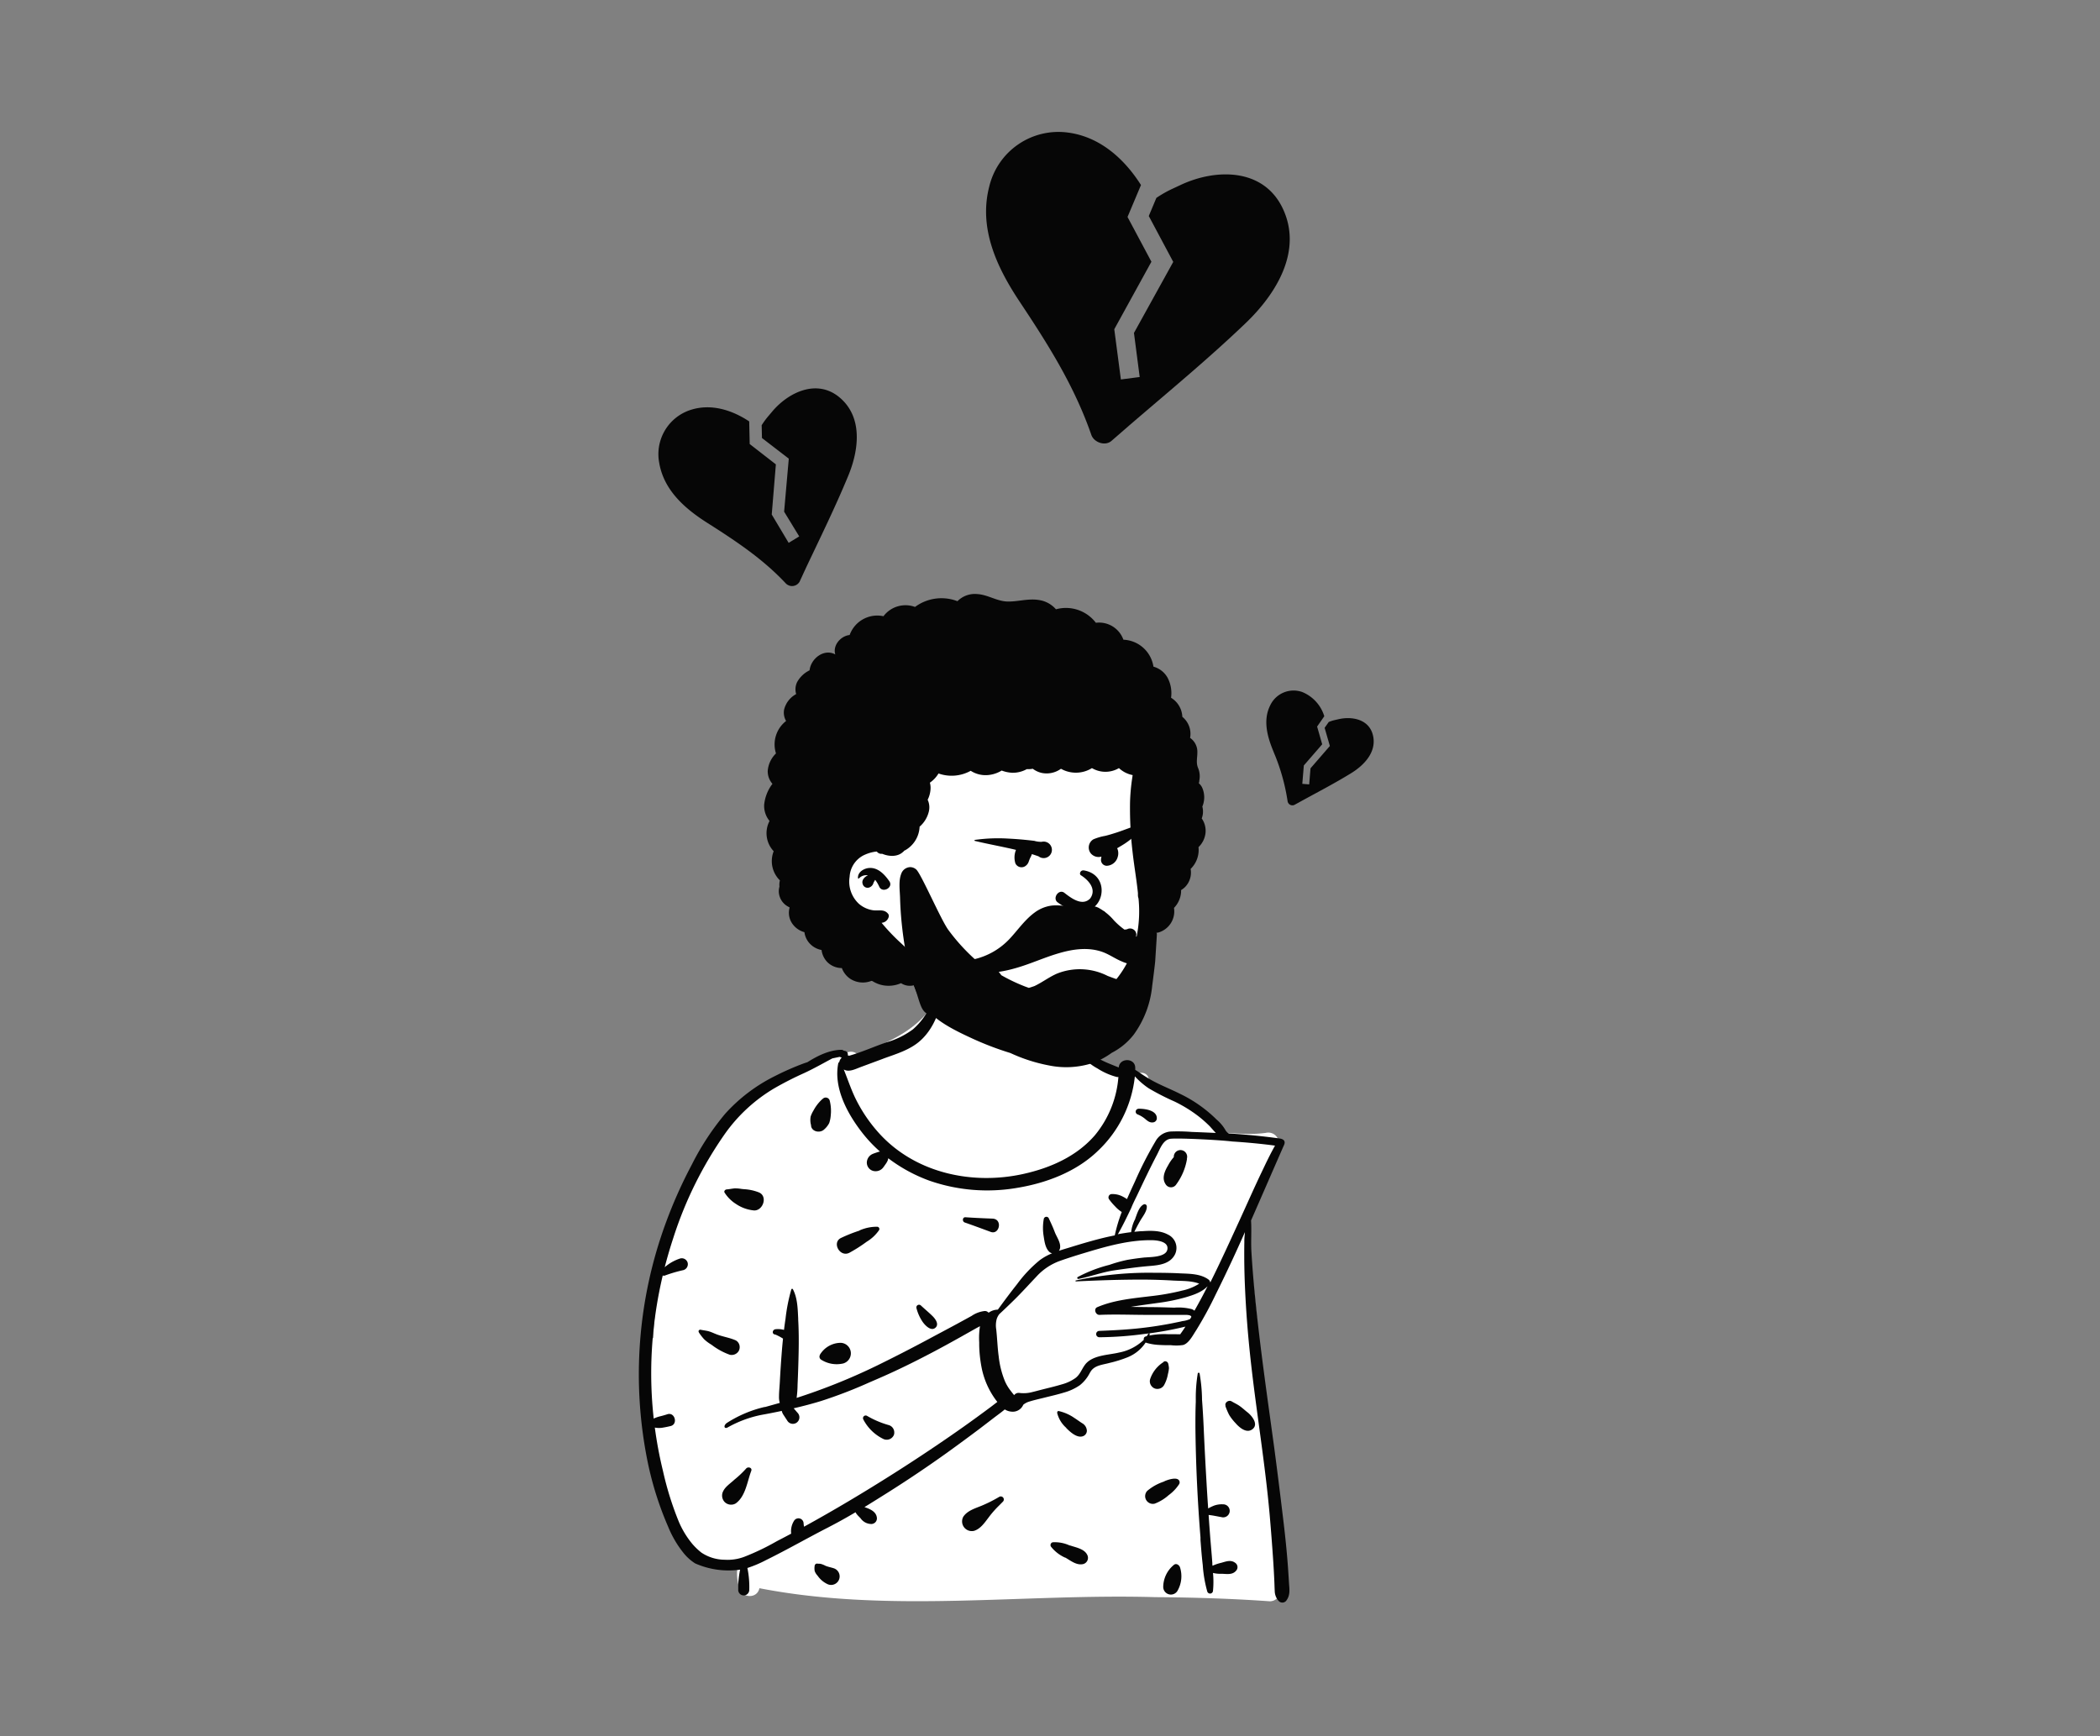
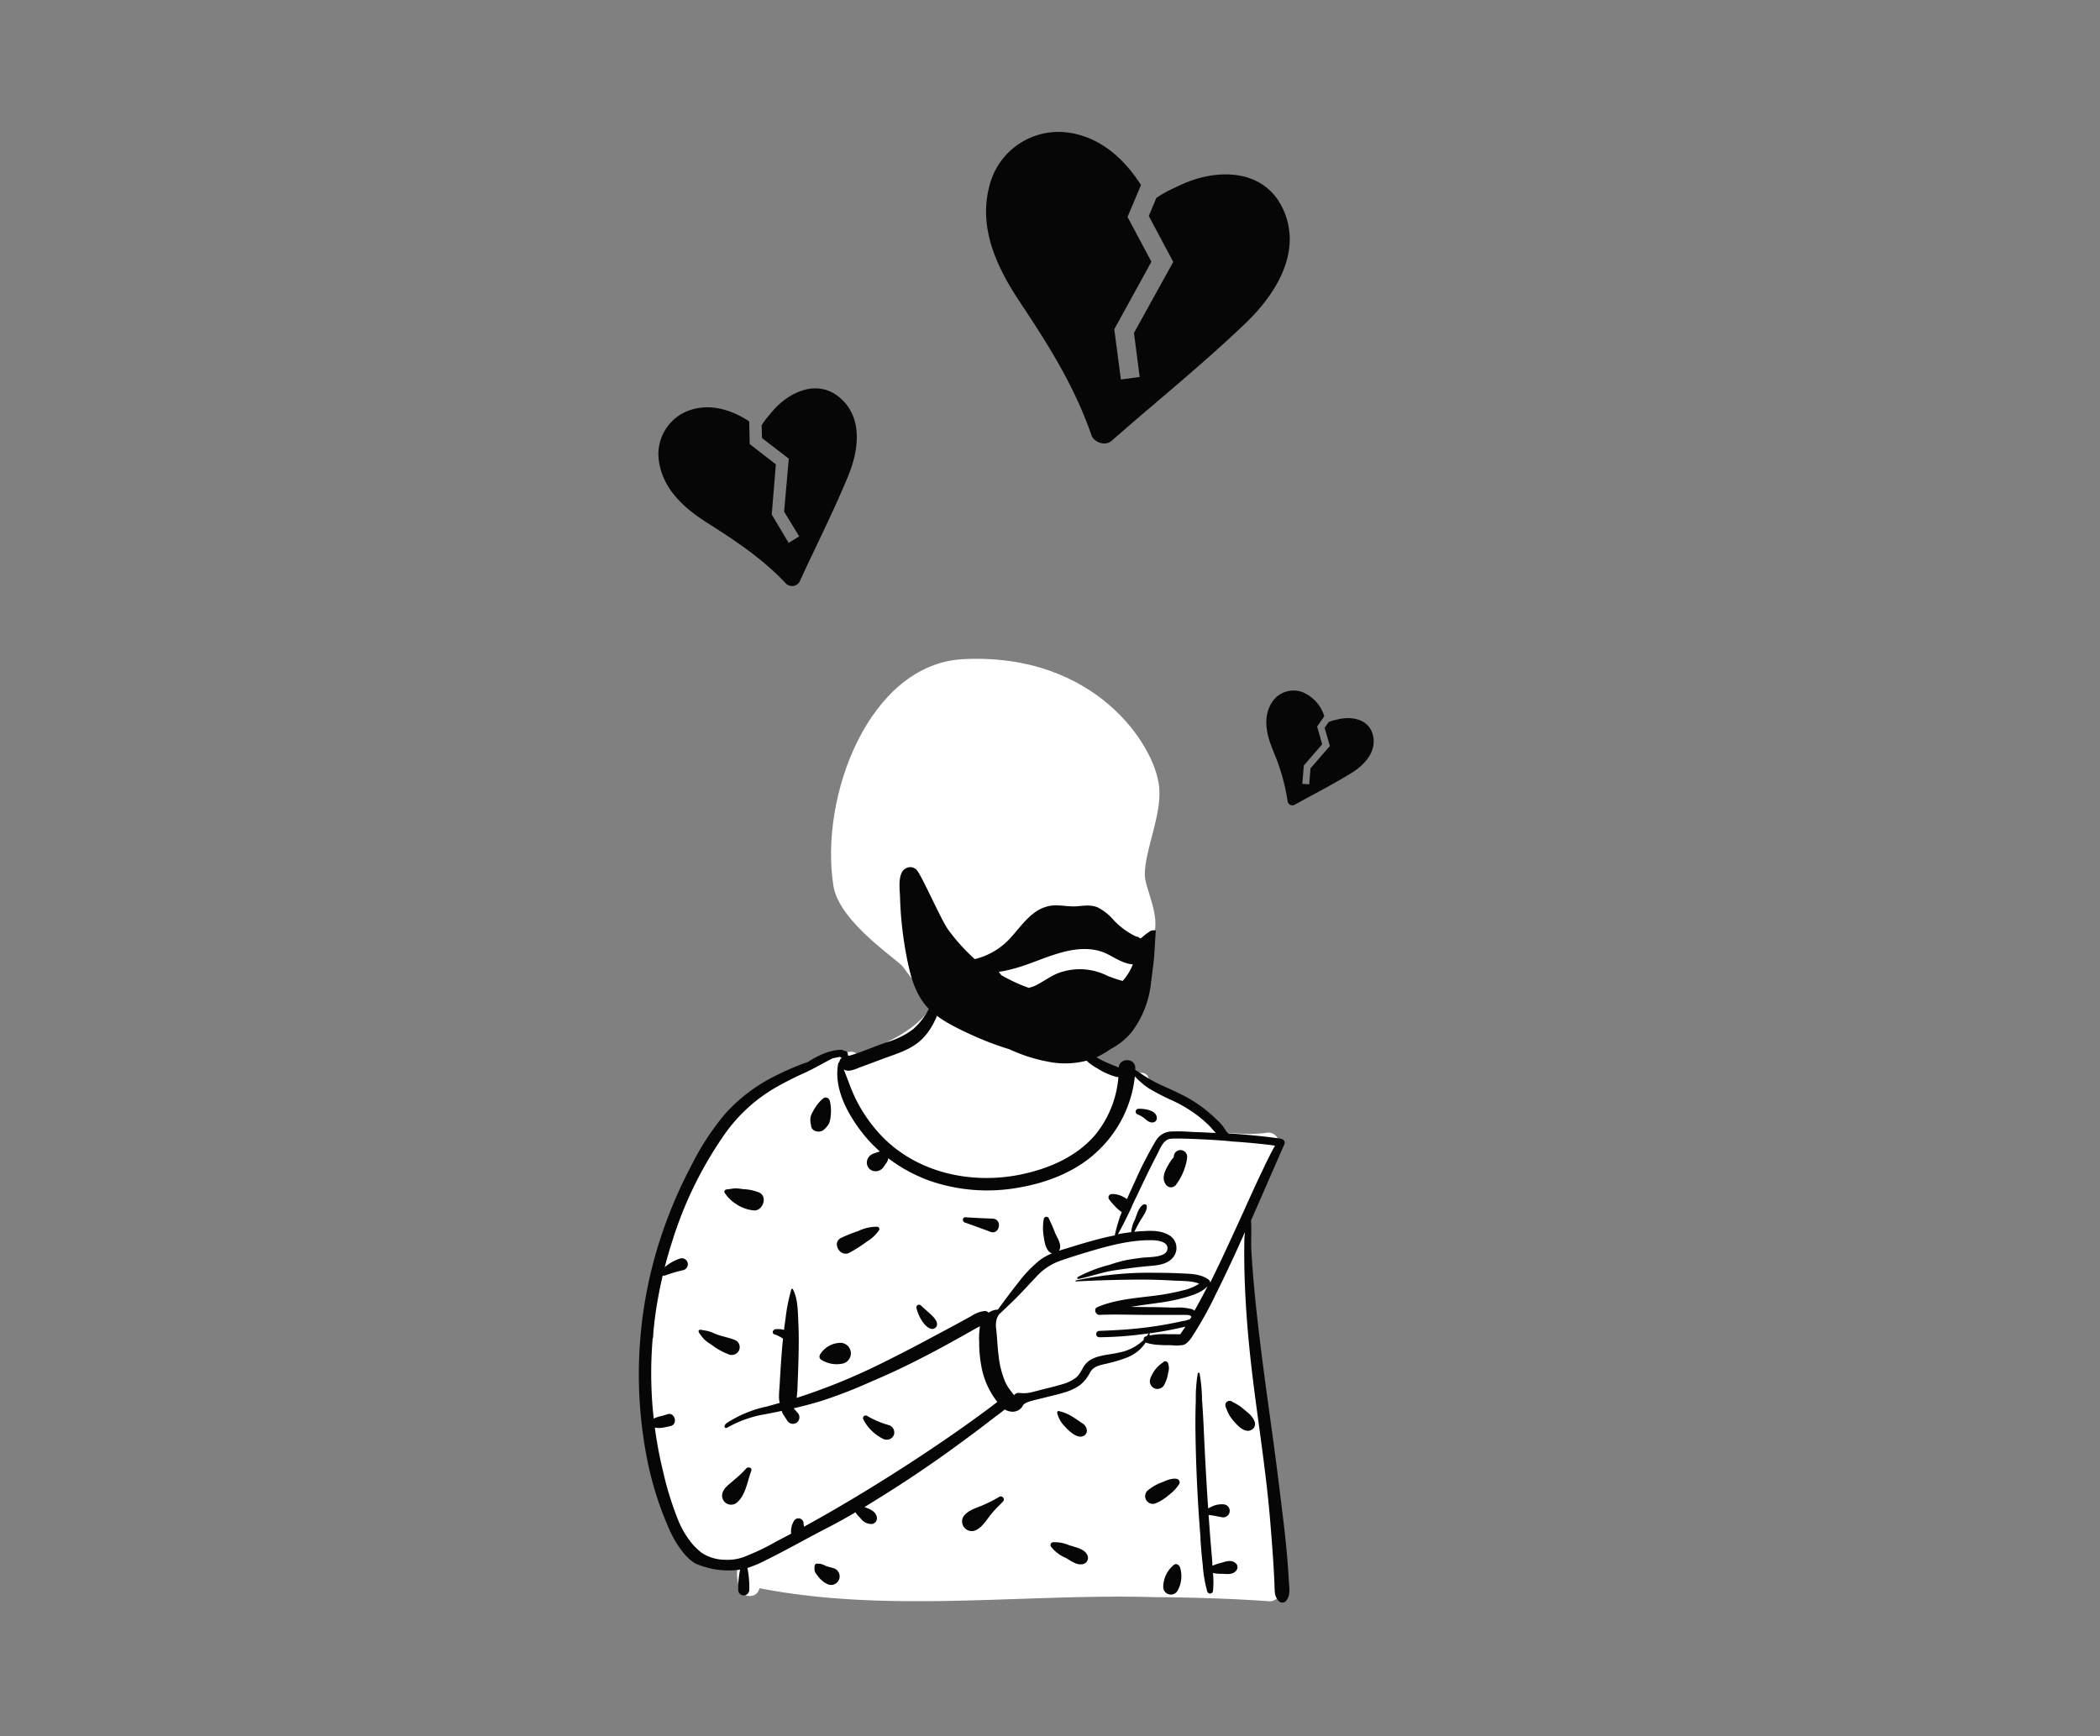
<svg xmlns="http://www.w3.org/2000/svg" id="Capa_1" data-name="Capa 1" viewBox="0 0 508.85 420.81">
  <rect x="0" y="0" width="508.85" height="420.81" fill="#808080" stroke="none" />
  <title>Mesa de trabajo 54</title>
  <g id="Introduction">
    <g id="variations">
      <g id="images">
        <path d="M301.78,301.61c-.66-1.83.31-3.65.85-5.41a110.54,110.54,0,0,1,6.94-17.94,2.56,2.56,0,0,0-2.85-3.71c-3.65.51-7.41.11-11.06-.12-1.34-3.46-4.9-4.89-7.71-6.88-3.19-2-6.28-4.28-9.6-6-.18-1.65-2.18-2.06-3.4-.88-3.35-2.09-7.37-1.7-11-3.07-2.73-4.41-2.94-9.06-3.66-13.32-.32-1.86,0-3.65-1.25-5.31-4.26-6-21.1-8.59-27.31-5-3.34-2.08-3.43,1.69-4,4a7.4,7.4,0,0,0-.81,3.88c-3.59,7.5-11.8,10.9-19.16,13.64a2.31,2.31,0,0,0-3.12,0,48.65,48.65,0,0,0-17.9,7.63c-6.07,1.78-10.35,6.72-13.44,12a2.29,2.29,0,0,0-.32,1.65c-9.5,13.94-14,30.62-14.68,47.48-6.11,3.67,2.91,36.63,5,43.48h0c1.36,2.42,2.91,9.3,6.32,8.77,2.34,2.64,6.06,2.12,9.24,2.32a11.52,11.52,0,0,0,.35,6.21c.73,2.34,4.29,2.42,4.8-.13,31.59,6.14,64,1.24,96,2.17,9.24.06,18.47.35,27.69,1a2.54,2.54,0,0,0,2.52-2.53c-2-21.09-3.84-48.83-6.05-69.71C303.68,311,303.27,306.19,301.78,301.61Z" fill="#fff" fill-rule="evenodd" />
        <path d="M228.32,235.21a.24.24,0,0,1,.47.07c.15,5.92-1.33,13.17-6.07,17.17-2.44,2.06-5.65,3-8.61,4.08l-.33.13-5.23,1.94c-1.38.52-2.87,1.31-4.1.58,1,2.46,1.82,5,3,7.35a36.38,36.38,0,0,0,5.54,8.09c8.79,9.72,22.72,12.68,35.21,9.83,6.44-1.46,12.7-4.24,17.09-9.31A25.14,25.14,0,0,0,271,261a1.14,1.14,0,0,1-.41,0,16.38,16.38,0,0,1-4.57-2l-.13-.08a12.85,12.85,0,0,1-3.69-3,16.34,16.34,0,0,1-2-5.3,39.12,39.12,0,0,1-.48-6.11c0-.14.64-.23.71-.08.6,1.31.79,4.19,1.25,5.55l.09.27c.5,1.42.92,3.15,1.94,4.3,1.91,2.16,4.79,3.08,7.37,4.16.18-2.44,4.08-2.38,4,.16,0,.14,0,.28,0,.41.3.17.6.37.87.55l.27.19c1,.69,2.05,1.35,3.14,1.94,2.1,1.14,4.33,2,6.48,3.08a32.69,32.69,0,0,1,6.12,3.79,30.3,30.3,0,0,1,2.57,2.24l.22.22a9.82,9.82,0,0,1,2.22,2.64c.1.22.58.74.85.76,4.09.27,8.18.65,12.24,1.22,1.06.15,1.47.69,1.08,1.57-1.33,3-6.57,15.07-8,18.3.16,2.38-.06,5.17.09,7.55q.31,5.21.83,10.39c1.2,12.37,3,24.69,4.68,37,.82,6.17,1.58,12.34,2.32,18.52.37,3.12.69,6.24.94,9.38.1,1.3.19,2.61.27,3.92l.07,1.16c.1,1.45.32,2.85-.58,4.1a1.21,1.21,0,0,1-1.88.24,3.66,3.66,0,0,1-1-2.48c-.05-.82-.06-1.64-.1-2.45q-.12-2.65-.3-5.31-.36-5.31-.82-10.6c-1.09-12.37-3.17-24.66-4.55-37-.7-6.22-1.2-12.46-1.46-18.72-.13-3.12-.18-6.25-.15-9.37,0-1.17.07-2.34.15-3.5q-3.11,7.06-6.53,14l-.54,1.09a92.07,92.07,0,0,1-4.66,8.57l-.3.47c-.7,1.11-1.66,2.87-2.94,3.22a10.81,10.81,0,0,1-2.9.05c-.91,0-1.82,0-2.72-.06a13.09,13.09,0,0,1-3-.44,3.53,3.53,0,0,1-.46-.15,9.45,9.45,0,0,1-4.39,3.58,30.34,30.34,0,0,1-4.28,1.34l-.51.13c-1.55.38-3.33.57-4.2,2.07l-.2.34a9,9,0,0,1-2.36,2.88,12.71,12.71,0,0,1-3.9,1.8c-1.4.43-2.83.76-4.26,1.11l-.39.1c-.93.23-1.88.45-2.82.7-.39.11-.8.23-1.19.36a4.09,4.09,0,0,0-1.15.67,2.77,2.77,0,0,1-2.85,1.67,3.55,3.55,0,0,1-1.63-.54c-.85.72-1.79,1.38-2.66,2.05q-1.83,1.41-3.67,2.81-3.81,2.86-7.67,5.64-6.87,4.92-14,9.43c-2,1.26-4,2.52-6,3.74l.22.08.43.16c1,.38,2.13,1,2.33,2.17a1.37,1.37,0,0,1-1.29,1.69,3.2,3.2,0,0,1-2.63-1.38c-.31-.33-.64-.63-.93-1a2.05,2.05,0,0,1-.29-.47c-2,1.18-4,2.31-6.05,3.37l-.51.27c-5.07,2.59-10,5.43-15.12,7.95A28.69,28.69,0,0,1,181.1,380a22.44,22.44,0,0,1,.45,5.42,1.34,1.34,0,0,1-2.67,0l0-.82a21,21,0,0,1,.46-4.2,20,20,0,0,1-10.91-1.52,11.51,11.51,0,0,1-2.73-2.43A25.34,25.34,0,0,1,161.9,370,79.53,79.53,0,0,1,157,354.61a106.39,106.39,0,0,1,4.4-58.43,112.75,112.75,0,0,1,6-13.49l.28-.54a63.63,63.63,0,0,1,8.06-12.26,40.41,40.41,0,0,1,12-9.09,67,67,0,0,1,6.79-3c.37-.14.75-.26,1.12-.38,2.42-1.54,5.35-3,8.28-3a.7.7,0,0,1,.48.2,3,3,0,0,1,.43.09.83.83,0,0,1,.6.79l0,.12a.94.94,0,0,1,0,.16,1.57,1.57,0,0,1,.31.08c2.81-.8,5.57-2,8.31-3l.62-.22a19.93,19.93,0,0,0,6.53-3.18,16.69,16.69,0,0,0,4.29-5.85C226.73,241,227.3,238,228.32,235.21Zm56.17,144c.56-.41,1.21.07,1.42.58a7.1,7.1,0,0,1-.61,5.77,1.86,1.86,0,0,1-3.44-.93A7,7,0,0,1,284.49,379.21Zm5.74-46.37a.23.23,0,0,1,.44,0,38.91,38.91,0,0,1,.59,6.11v.23q.25,3.35.4,6.69.29,6.58.68,13.17c.12,2.18.26,4.35.41,6.53a11.45,11.45,0,0,1,1.41-.68,5.57,5.57,0,0,1,2.22-.32,1.58,1.58,0,1,1-.42,3.1c-1-.17-2.06-.42-3.1-.52q.17,2.52.36,5c.17,2.23.39,4.45.54,6.68,0,.21,0,.42.05.63a10.65,10.65,0,0,1,2-.69l.2-.05c1.08-.31,2.24-.75,3.25,0a1.27,1.27,0,0,1,.25,1.95c-.85,1-2.1.79-3.27.74l-.63,0a7.66,7.66,0,0,1-1.69-.21,22.36,22.36,0,0,1,0,4.33.71.71,0,0,1-1.38.19,31,31,0,0,1-1.1-6.44c-.24-2-.39-4-.55-6.06l0-.61q-.54-6.67-.85-13.36t-.38-13.38c0-2,0-4.06.09-6.08l0-.61A36.23,36.23,0,0,1,290.23,332.84Zm-92.84,46.7c0-.29.26-.64.6-.6s.63,0,.94.08a5.18,5.18,0,0,1,1.12.46c.61.24,1.29.37,1.92.57a2.07,2.07,0,1,1-1.6,3.79,5.93,5.93,0,0,1-2.14-1.81l-.16-.21a3.23,3.23,0,0,1-.66-1.07A3.78,3.78,0,0,1,197.39,379.54Zm57.68-5.77a8.59,8.59,0,0,1,4.11.77l.11,0c1.39.48,3.42.81,4.14,2.24a1.56,1.56,0,0,1-.92,2.26c-1.6.4-3-.77-4.37-1.56l-.07,0a9,9,0,0,1-3.42-2.67A.7.7,0,0,1,255.07,373.77ZM203.45,256.13l-1.77.37c-2.25,1.2-4.44,2.45-6.76,3.53a81.34,81.34,0,0,0-7.27,3.7,39,39,0,0,0-11.86,10.86,93.58,93.58,0,0,0-12.67,25.51c-.76,2.31-1.44,4.65-2.05,7a10.73,10.73,0,0,1,3.75-2.11,1.48,1.48,0,0,1,1.65.67,1.35,1.35,0,0,1,.2.74,1.49,1.49,0,0,1-1.08,1.41,34.67,34.67,0,0,0-4.44,1.3.7.7,0,0,1-.56,0,104.21,104.21,0,0,0-2.67,18.68,99.82,99.82,0,0,0,.48,16,8.34,8.34,0,0,1,1.4-.51c.64-.15,1.28-.33,1.91-.54,1.81-.59,2.64,2.41.79,2.86-.7.17-1.39.31-2.09.42a5.32,5.32,0,0,1-1.74-.05,99.63,99.63,0,0,0,1.82,9.87l.17.71a75.91,75.91,0,0,0,3.84,12.27,21.82,21.82,0,0,0,3.27,5.36,15.61,15.61,0,0,0,2.2,2.1A10.26,10.26,0,0,0,175.6,378a11.39,11.39,0,0,0,4.77-.72,58.55,58.55,0,0,0,7.75-3.71l.26-.14c1.11-.57,2.22-1.16,3.33-1.75a4.76,4.76,0,0,1,.69-3.11,1.25,1.25,0,0,1,2.32.58v.05a5.55,5.55,0,0,0,.11.79c7.39-4.06,14.63-8.39,21.75-12.91q6.89-4.37,13.6-9c2.23-1.54,4.45-3.11,6.64-4.71,1.15-.84,2.3-1.68,3.43-2.53l1.42-1.09c-.12-.14-.23-.29-.34-.43a19.59,19.59,0,0,1-3.5-8,32.05,32.05,0,0,1-.56-5.27l0-.77a18,18,0,0,1,.19-3.88l-1,.54-3.55,2c-2.37,1.33-4.75,2.64-7.15,3.9-4.3,2.26-8.64,4.4-13.1,6.32l-2.17.94A113,113,0,0,1,199,339.52c-2.21.68-4.44,1.26-6.68,1.78l.91,1.06a1.58,1.58,0,1,1-2.48,1.91l-.94-1.44a2.67,2.67,0,0,1-.38-.9c-1,.22-2.06.42-3.1.63l-2,.37a27.81,27.81,0,0,0-8,3c-.87.48-1.11-.45-.19-1.09a29.1,29.1,0,0,1,9.08-3.85l.16,0,3.57-1a4.86,4.86,0,0,1-.19-1.5c0-1.21.14-2.41.2-3.61.13-2.53.3-5,.5-7.56q.12-1.46.27-2.91a12,12,0,0,0-1.9-1l-.12,0c-.75-.21-.5-1.18.18-1.27a5.5,5.5,0,0,1,1.81.09l.27.07c.11-.9.23-1.8.37-2.69a42.79,42.79,0,0,1,1.4-7.11.21.21,0,0,1,.39-.05c1.12,2.12,1.16,4.73,1.28,7.09l0,.28c.15,2.58.16,5.18.11,7.76s-.14,5.32-.26,8a25.77,25.77,0,0,1-.23,3.2,148.81,148.81,0,0,0,19.4-7.8q6.62-3.24,13.1-6.73c2.16-1.16,4.34-2.31,6.5-3.48l2.27-1.24,1.13-.62a6.94,6.94,0,0,1,3.19-1.19,1.2,1.2,0,0,1,.93.42,3.84,3.84,0,0,1,2.24-.75c1.22-1.68,2.45-3.34,3.73-5l.95-1.21a31.8,31.8,0,0,1,5.46-5.77,13.72,13.72,0,0,1,3-1.67,1.52,1.52,0,0,1-.71-.39c-1-1-1.16-2.7-1.37-4a12.24,12.24,0,0,1,.08-4,.65.65,0,0,1,1.17-.16c.46,1,.94,2,1.35,3.06l.12.31c.44,1.17,1.38,2.4,1.32,3.68a1.64,1.64,0,0,1-.31.89c.89-.3,1.8-.56,2.7-.84,2.82-.87,5.66-1.72,8.53-2.4.77-.18,1.54-.34,2.31-.5a37.88,37.88,0,0,1,1.69-5.66,8.12,8.12,0,0,1-1.65-1.41,13.56,13.56,0,0,1-1.35-1.58.81.81,0,0,1,.56-1.36h.21a5.27,5.27,0,0,1,2.21.48l.24.12a8.74,8.74,0,0,1,1.05.62c.43-1,.88-2,1.34-3l.59-1.27a89.68,89.68,0,0,1,5-9.77,4.54,4.54,0,0,1,3.63-2.34,43.58,43.58,0,0,1,5.11.1q2.94.11,5.86.25c-.5-.52-1-1.1-1.46-1.61a29.52,29.52,0,0,0-2.64-2.35,33,33,0,0,0-5.94-3.67,59.51,59.51,0,0,1-6.21-3.18,18.31,18.31,0,0,1-3.37-2.91,29.05,29.05,0,0,1-9,18.1c-5.19,5-12.35,7.73-19.37,8.9a42.64,42.64,0,0,1-21.46-1.73,37.94,37.94,0,0,1-9.93-5.42,2.44,2.44,0,0,1-.15.59,5,5,0,0,1-.38.68l-.27.38a8.58,8.58,0,0,1-.52.71,2.28,2.28,0,0,1-1.8.78,2.08,2.08,0,0,1-2-2.61,2.33,2.33,0,0,1,1.46-1.62c.24-.1.48-.18.72-.26l.19-.07a6.25,6.25,0,0,1,.74-.21,33.26,33.26,0,0,1-3.94-4.11c-3.73-4.65-7.4-11.15-6.15-17.32a.26.26,0,0,1,.22-.19,2,2,0,0,1,.61-1.13A4.53,4.53,0,0,0,203.45,256.13Zm38.67,106.63a.74.74,0,0,1,.9,1.16l-.89.9a24.5,24.5,0,0,0-2.35,2.63l-.17.23c-1,1.31-2,2.82-3.56,3.31a2.35,2.35,0,0,1-2.63-3.42c1-1.48,2.82-2,4.41-2.65A33.76,33.76,0,0,0,242.12,362.76Zm-61.35-6.83c.43-.57,1.56-.27,1.27.53-1,2.61-1.36,6.17-3.78,7.9a2.21,2.21,0,0,1-2.66-.34,2.27,2.27,0,0,1-.35-2.66c.52-1.09,1.77-1.89,2.65-2.72l.08-.07A24,24,0,0,0,180.77,355.93Zm101.49,3c.77-.33,2.79-1,3.39-.21a.31.31,0,0,1,.07.09.87.87,0,0,1,0,.87,10.17,10.17,0,0,1-2.41,2.57l-.11.08a10.9,10.9,0,0,1-3.41,2.08A1.87,1.87,0,0,1,278,361.3a12.1,12.1,0,0,1,4-2.23ZM209.19,344a.65.65,0,0,1,.88-.88,22.39,22.39,0,0,0,5.28,2.25,1.84,1.84,0,0,1,1.34,1.75v.12a1.4,1.4,0,0,1-.24.8,1.89,1.89,0,0,1-2.49.65A10.79,10.79,0,0,1,209.19,344Zm47-1.67a.3.3,0,0,1,.36-.36,10.76,10.76,0,0,1,3.78,1.67c.63.4,1.23.85,1.85,1.25a2.22,2.22,0,0,1,1.18,1.85,1.42,1.42,0,0,1-1,1.34c-1.43.46-3.06-1.05-4-2l0-.05A7,7,0,0,1,256.15,342.36Zm40.78-1.6c-.31-.83.76-1.53,1.45-1.12s1.37.71,2,1.16,1.09.88,1.64,1.33l.27.21c1,.81,2.65,2.8,1.22,4s-3.17-.3-4.09-1.33l-.06-.07a12.36,12.36,0,0,1-1.56-2A16.62,16.62,0,0,1,296.93,340.76ZM283.49,276c-1.71.33-2.4,2.44-3.12,3.81-1.7,3.24-3.26,6.54-4.83,9.85-.48,1-1,2-1.42,3.06a2.56,2.56,0,0,1-.11.24c-1,2.09-2,4.17-3.14,6.15,1.07-.2,2.14-.37,3.22-.5a8.88,8.88,0,0,1,1-3.23l0-.08c.43-1.09.88-2.82,2-3.39a.53.53,0,0,1,.79.46c.08,1.2-1.1,2.58-1.67,3.61-.35.62-.69,1.24-1,1.87-.13.23-.23.47-.36.67l1.67-.15.37,0c2.07-.14,4.27-.18,6.14.84a3.58,3.58,0,0,1,1.67,4.81c-1.19,2.3-3.81,2.6-6.11,2.79-2.87.23-5.75.65-8.6,1.06s-5.73,1.51-8.64,2.07a.25.25,0,0,1-.19-.46,33.65,33.65,0,0,1,7.64-2.94l.21-.07a33.72,33.72,0,0,1,4.19-1.15c1.4-.24,2.8-.43,4.21-.58h.14c1.55-.13,5.51-.08,5.34-2.38-.11-1.52-2.58-1.78-3.71-1.8-5.17-.09-10.38,1.29-15.29,2.76l-1.1.33c-2,.6-4,1.23-6,1.94a14.17,14.17,0,0,0-5.63,3.77c-1.81,1.91-3.56,3.85-5.43,5.69q-1.77,1.74-3.59,3.43a3.77,3.77,0,0,0-.64,1.23,6,6,0,0,0-.1,2.49c.24,2.19.3,4.39.6,6.57a22,22,0,0,0,1.52,6,10.74,10.74,0,0,0,1.25,2.12l.4.52c.17.22.36.47.57.7a1.34,1.34,0,0,1,1.23-.54,8.08,8.08,0,0,0,2.94-.15c.81-.19,1.61-.41,2.42-.62,1.58-.4,3.17-.77,4.73-1.23l.27-.08a10.27,10.27,0,0,0,3.31-1.56c1.12-.88,1.47-2.14,2.3-3.23,1.79-2.33,5.64-2.28,8.25-2.92a11.76,11.76,0,0,0,5.88-3l.09-.09a.68.68,0,0,1,.31-.76l.06,0a.53.53,0,0,1,.32-.08,7.31,7.31,0,0,0,.41-.66c.1-.19.36-.05.32.14s0,.22-.07.33a18.94,18.94,0,0,1,4.63-.31h1.95a7.42,7.42,0,0,0,.89,0l.05,0c.12-.05-.05,0,0-.08s.19-.25.28-.38c.32-.45.63-.92.93-1.39a83.11,83.11,0,0,1-10,1.79,85.69,85.69,0,0,1-10.86.79.77.77,0,0,1,0-1.54c3.84-.15,7.66-.35,11.47-.85,2-.25,3.93-.57,5.89-.94l2.25-.46.56-.13a5.9,5.9,0,0,0,1.84-.51c.09-.17.19-.33.28-.49,0-.58-1.51-.5-1.85-.5-1,0-1.95,0-2.92,0-1.95,0-3.89,0-5.84,0-3.89,0-7.79-.17-11.67,0-.95,0-1.44-1.48-.51-1.87,4.12-1.76,8.68-2.14,13.08-2.68a57.19,57.19,0,0,0,6.88-1.19l.56-.14a12.49,12.49,0,0,0,4.18-1.68c-1.8-.72-4-.64-5.89-.74h-.14q-3.92-.24-7.83-.25c-5.35,0-10.69.18-16,.44a.12.12,0,0,1,0-.24,84.88,84.88,0,0,1,16.67-1.86c2.62,0,5.23,0,7.85.11l1,.05c2.22.09,4.7.12,6.56,1.46a1.08,1.08,0,0,1,.46.75c2.5-5,4.8-10.08,7.12-15.13,1.8-3.93,3.54-7.89,5.41-11.79l.6-1.26c.81-1.69,1.64-3.37,2.56-5-3.44-.46-6.91-.78-10.37-1C295.31,276.24,285,275.74,283.49,276Zm-1.53,54a.76.76,0,0,1,1.1.44,6.2,6.2,0,0,1,.19,1.13A7.91,7.91,0,0,1,283,333a8.37,8.37,0,0,1-.94,2.69,1.84,1.84,0,0,1-1.6.91,1.68,1.68,0,0,1-1.3-.54,1.85,1.85,0,0,1-.48-1.8A7.76,7.76,0,0,1,282,330.06Zm-83.3-1.66a5.94,5.94,0,0,1,5-2.91,2.55,2.55,0,0,1,.67,5,7,7,0,0,1-5.37-.92A.86.86,0,0,1,198.66,328.4Zm-29.33-5.5c-.21-.31.13-.65.44-.58.69.15,1.44.21,2.11.42s1.36.56,2.05.8c1.43.5,3,.75,4.36,1.36a1.84,1.84,0,0,1,.94,1.64v.14a2,2,0,0,1-.25.82,2,2,0,0,1-2.15.88,16.07,16.07,0,0,1-4.34-2.36l-.24-.16a9.67,9.67,0,0,1-1.65-1.25A13.94,13.94,0,0,1,169.33,322.9ZM222.06,317a.65.65,0,0,1,1.07-.63c.92.86,1.89,1.66,2.79,2.54l.06.06c.65.65,1.59,1.9.75,2.74-1.08,1.08-2.58-.52-3.16-1.35A10.61,10.61,0,0,1,222.06,317Zm70.52-5.26c-1.37,1.45-3.47,2.12-5.33,2.67a46.65,46.65,0,0,1-6.73,1.36c-2.19.31-4.37.59-6.52.95l4.89.06c1.87,0,3.75.07,5.63.13a13,13,0,0,1,4.27.36,2.54,2.54,0,0,1,.64.37Q291.06,314.77,292.58,311.78Zm-84.33-13.54a10.36,10.36,0,0,1,4.29-.9.55.55,0,0,1,.47.82,9.7,9.7,0,0,1-3,2.81l-.11.08a35.74,35.74,0,0,1-4,2.55c-2.35,1.32-4.45-2.46-2.08-3.56A36.05,36.05,0,0,1,208.25,298.24ZM233.94,295c2.19.15,4.37.25,6.55.33,2.54.11,1.69,4-.43,3.22s-4.18-1.55-6.29-2.28c-.64-.22-.59-1.28.13-1.27ZM178,288a9.86,9.86,0,0,1,1.71.14l.6.06a11.5,11.5,0,0,1,3.59.78c2.19.93,1,4.45-1.18,4.37a9.28,9.28,0,0,1-4.38-1.57,8.86,8.86,0,0,1-2.74-2.71c-.27-.37.1-.78.47-.82C176.66,288.21,177.31,288.07,178,288Zm109.63-7.18a14.36,14.36,0,0,1-2.61,6.22,1.51,1.51,0,0,1-2.55,0c-.95-1.36-.37-2.92.35-4.23l.22-.38a9.8,9.8,0,0,1,1.38-2v-.06A1.62,1.62,0,1,1,287.58,280.84Zm-88.29-14.5a1,1,0,0,1,1.72.46,10.11,10.11,0,0,1,.24,3.51,7.38,7.38,0,0,1-.37,1.87,5.15,5.15,0,0,1-1.23,1.56c-.94.92-2.92.62-3.17-.84l0-.18a4.72,4.72,0,0,1-.1-2.11,7.26,7.26,0,0,1,.72-1.52l.05-.1A10.25,10.25,0,0,1,199.29,266.34Zm76.5,2.38H276c1.52,0,4.3.4,4.31,2.28a1,1,0,0,1-.76,1c-.91.21-1.5-.33-2.14-.87a6.85,6.85,0,0,0-1.79-1.05A.7.7,0,0,1,275.79,268.72Z" fill="#060606" fill-rule="evenodd" />
        <path d="M233.48,159.74c32-1.58,46.47,21,47.4,31,.65,7-3.48,15.05-3.48,21.3,0,3.19,3.91,10,2.09,14.69-4.05,10.35-12.61,21.83-23.53,21.83s-25.11,3-37.17-14.26c-1.14-1.62-15.45-10.83-16.84-19.58C198.49,193,210.63,160.86,233.48,159.74Z" fill="#fff" fill-rule="evenodd" />
-         <path d="M232,145.7a5.94,5.94,0,0,1,4.79-1.73c2.5.14,4.67,1.68,7.15,1.8s5.11-.78,7.72-.37a6.8,6.8,0,0,1,4.21,2.26,9.12,9.12,0,0,1,9.67,3.27,6.25,6.25,0,0,1,6.67,4.1,7.69,7.69,0,0,1,7.28,6.53,5.64,5.64,0,0,1,3.4,2.64,8,8,0,0,1,.87,4.9,5.68,5.68,0,0,1,2.73,4.62,5.31,5.31,0,0,1,1.88,5.11,4.08,4.08,0,0,1,1.76,3.55c0,1.27-.34,2.4.13,3.63a5.21,5.21,0,0,1,.34,3.16l0,.11c0,.19-.08.37-.11.54a3.34,3.34,0,0,1,.78,1,5.79,5.79,0,0,1,.07,4.65,4.72,4.72,0,0,1-.15,2.88,5.2,5.2,0,0,1,.93,3.4,5.57,5.57,0,0,1-1.71,3.55,6.4,6.4,0,0,1-1.91,5.28,5,5,0,0,1-.59,3.39,4.71,4.71,0,0,1-1.72,1.74,5.59,5.59,0,0,1-.28,1.92,6.08,6.08,0,0,1-1.44,2.4,5.33,5.33,0,0,1-3.71,5.94,2.39,2.39,0,0,1-.63.09,27.18,27.18,0,0,1-1.71,7,27.75,27.75,0,0,1-11.6,13.79,24.08,24.08,0,0,1-8.57,3,26,26,0,0,1-6.42,0,51.67,51.67,0,0,1-8.11-1.38l-.43-.12A11.84,11.84,0,0,1,240,247.2a4.22,4.22,0,0,1-1.86-2.89,1.13,1.13,0,0,1,1-1.41h.68l.21,0a4.39,4.39,0,0,1,2.27.25l.1,0a36.45,36.45,0,0,0,3.86,1.15c1.36.31,2.74.56,4.12.75l.14,0h.08l.4,0h0l1,.1c.59.06,1.18.11,1.77.14,10.21.58,18.79-7.46,21.37-17.1a30.6,30.6,0,0,0,.73-10.46,2.47,2.47,0,0,1-.14-.84c0-.16,0-.32,0-.48-.35-3.37-.95-6.74-1.32-10.12a89.32,89.32,0,0,1-.59-11.9,47.62,47.62,0,0,1,.53-5.85l.1-.7h0a6.76,6.76,0,0,1-3.32-1.69,6.44,6.44,0,0,1-6.54,0,7.38,7.38,0,0,1-7.51.16,5.9,5.9,0,0,1-4.69,1,5.57,5.57,0,0,1-2.13-1,6.27,6.27,0,0,1-1.37.09l-.09,0h0a7,7,0,0,1-3.43.88,8.13,8.13,0,0,1-2.65-.54,7.63,7.63,0,0,1-3,1.06,6.67,6.67,0,0,1-4.51-1,9.51,9.51,0,0,1-7.8.65,7.17,7.17,0,0,1-2.09,2.23,4.72,4.72,0,0,1,.15,1.67,6.61,6.61,0,0,1-.69,2.47,4.32,4.32,0,0,1,.29,2.84,7,7,0,0,1-2.24,3.68,6.9,6.9,0,0,1-3.41,5.67,2.3,2.3,0,0,1-.32.15,1.26,1.26,0,0,1-.32.33c-1.31,1.21-3.38,1.11-5,.43h-.09a1.35,1.35,0,0,1-1.22-.54,4.41,4.41,0,0,0-.72.08,9.68,9.68,0,0,0-2.61.88,6.24,6.24,0,0,0-3.27,5.15,7.34,7.34,0,0,0,2.28,6.57,6.7,6.7,0,0,0,3.28,1.52c1.31.23,2.72-.34,3.69.79a.85.85,0,0,1,.22.84,1.92,1.92,0,0,1-1.72,1.43,47.87,47.87,0,0,0,3.88,4.17c1.51,1.42,3.07,2.8,4.43,4.36a22.2,22.2,0,0,1,3.64,5.42c.52,1.15.93,2.34,1.38,3.52l.08.21c.49,1.25,1.15,2.46.39,3.77a1.84,1.84,0,0,1-1.63.94c-1.78-.23-2.38-1.44-2.93-3-.41-1.19-.73-2.41-1.18-3.59-.08-.22-.17-.43-.27-.65a3.88,3.88,0,0,1-3.08-.52,7.46,7.46,0,0,1-3.11.63,7.21,7.21,0,0,1-3.8-1.12l-.26-.07a5.62,5.62,0,0,1-5.17-.52,5.36,5.36,0,0,1-2-2.58,5,5,0,0,1-3.45-1.38,5.11,5.11,0,0,1-1.47-3,5.19,5.19,0,0,1-2.93-1.64,5,5,0,0,1-1.22-2.68,5.22,5.22,0,0,1-3.19-2.47,4.62,4.62,0,0,1-.4-3.47l-.08-.11h0a4.3,4.3,0,0,1-2.53-3.58,4.16,4.16,0,0,1,.15-1.41,4.26,4.26,0,0,1,.11-1.51,6.54,6.54,0,0,1-1.51-7.07,6.36,6.36,0,0,1-1-7.33,5.73,5.73,0,0,1-1.3-4,10,10,0,0,1,2-5,4.59,4.59,0,0,1-1.14-3.15,6.6,6.6,0,0,1,2-4.22,7.18,7.18,0,0,1,2.45-7.86,4,4,0,0,1-.49-2.73,5.87,5.87,0,0,1,2.93-3.79,4,4,0,0,1,.25-2.94,6.85,6.85,0,0,1,3-2.82c.31-2.88,3.53-5.34,6.23-3.85-.67-2.15,1.26-4.47,3.48-4.71a7.11,7.11,0,0,1,8.19-4.55,6.69,6.69,0,0,1,7.65-2.25A10.77,10.77,0,0,1,232,145.7Zm-21.31,64.65c2.1-.11,3.67,1.6,4.78,3.18s-1.63,3-2.4,1.4a8.42,8.42,0,0,0-1-1.7,3.28,3.28,0,0,0-.2.31l-.06.11c0,.08-.1.16-.14.24a1.8,1.8,0,0,1-.06.22,1.61,1.61,0,0,1-1.07,1,1.23,1.23,0,0,1-1.5-.85c-.34-.94.45-1.76,1.27-2.13a2.44,2.44,0,0,0-2.19.76.13.13,0,0,1-.22-.09C207.79,211.37,209.33,210.42,210.66,210.35Z" fill="#060606" fill-rule="evenodd" />
-         <path d="M267.31,220.87c.31-.41,1.07,1.37,1.23,1.58h0a6.08,6.08,0,0,1,1.3,3.13.28.28,0,0,1,0,.09l3.25-.46a1.51,1.51,0,0,1,1.58.06,1.43,1.43,0,0,1-.72,2.64,81.22,81.22,0,0,0-11.12.82c-1.88.22-3.76.45-5.63.75a45.5,45.5,0,0,1-5.31.74.1.1,0,0,1,0-.18,26.78,26.78,0,0,1,5-1.76c1.82-.51,3.66-1,5.51-1.39,1.66-.36,3.33-.63,5-.87l0-.1a10.22,10.22,0,0,1-.26-2.28l0-.4A5.25,5.25,0,0,1,267.31,220.87Zm-5.44-8.78c1.6,1,4,3.23,2.31,5.63-2,2.12-4.92-.31-6.36-1.41-1.33-.85-2.82,1.34-1.59,2.34,10.36,7.67,14.56-6.31,6.45-7.7C261.79,210.79,261.46,211.79,261.87,212.09Zm-25.65-8.54a40.24,40.24,0,0,1,8.06-.32c1.39.07,2.79.17,4.18.31.72.07,1.45.15,2.17.24a5.46,5.46,0,0,0,1.81.23,2,2,0,1,1-.79,3.52q-.81-.28-1.62-.54a3,3,0,0,1-.19.5l-.28.56s-.13.32-.13.33l-.12.31a2.12,2.12,0,0,1-1,1.29,1.64,1.64,0,0,1-2.26-.72,4.79,4.79,0,0,1,.11-3.23l0-.07c-3.31-.79-6.68-1.38-10-2.18C236.12,203.75,236.11,203.57,236.22,203.55Zm39.4-3.54a.45.45,0,0,1,.8,0c.52.72-.64,1.75-1.12,2.23l-.05.05a19.2,19.2,0,0,1-3.73,2.79c-.27.17-.55.33-.83.49a3.09,3.09,0,0,1,.14.32,3,3,0,0,1,0,1.8,2.87,2.87,0,0,1-2.65,2.13,1.41,1.41,0,0,1-1.4-1.39c0-.27.06-.55.11-.84a2.45,2.45,0,0,1-2.6-.8,2.3,2.3,0,0,1,.65-3.38,12.8,12.8,0,0,1,2.87-.84c1-.25,1.93-.54,2.88-.85s1.87-.66,2.8-1c.46-.16.91-.31,1.38-.45A3.94,3.94,0,0,1,275.62,200Z" fill="#060606" fill-rule="evenodd" />
-         <path d="M270.6,237.31c-.73-.24-1.46-.52-2.19-.79a14.88,14.88,0,0,0-12.11-.64c-1.92.78-3.7,2.17-5.62,3.08q-.69.25-1.38.45l-.86-.31a43,43,0,0,1-5.81-2.76q-.3-.42-.63-.81a30.47,30.47,0,0,0,3.86-.84c3.66-1,7.11-2.64,10.76-3.69,3.4-1,7.09-1.51,10.51-.3,1.62.58,3,1.59,4.62,2.27a8.29,8.29,0,0,0,2.75.75,13.47,13.47,0,0,1-2.46,4A13.92,13.92,0,0,1,270.6,237.31Zm7.93-11.54a18.83,18.83,0,0,0-2.11,1.67l-.33-.13a.93.93,0,0,0-.77-.33,18.18,18.18,0,0,1-5.4-3.92,13.13,13.13,0,0,0-3.82-3.1c-1.79-.8-3.55-.43-5.43-.31s-4-.43-6-.16a8.83,8.83,0,0,0-4,1.69c-2.42,1.78-4.08,4.29-6.12,6.44a17,17,0,0,1-8.33,4.81l-.12-.07a47.44,47.44,0,0,1-6.31-7c-1.82-2.49-6.62-13.66-7.78-14.64a2.2,2.2,0,0,0-1.52-.57,2.39,2.39,0,0,0-2.13,1.66c-.65,1.7-.33,3.9-.27,5.68q.09,3.27.43,6.53t.9,6.41q.28,1.62.63,3.21a5.55,5.55,0,0,0,.27.92c.11.53.23,1,.36,1.57.84,3.4,2.17,6.81,4.7,9.33s6.22,4.36,9.55,5.91a74.28,74.28,0,0,0,9.9,3.83,39.43,39.43,0,0,0,9.31,3,20.72,20.72,0,0,0,10.57-.56,18.8,18.8,0,0,0,4.66-2.48,16.1,16.1,0,0,0,5.33-4.4,24,24,0,0,0,4.49-11.86c.15-1.1.68-5.3.73-6,.13-2.11.27-4.23.4-6.34C280.4,225.52,279.17,225.24,278.53,225.77Z" fill="#060606" fill-rule="evenodd" />
+         <path d="M270.6,237.31c-.73-.24-1.46-.52-2.19-.79a14.88,14.88,0,0,0-12.11-.64c-1.92.78-3.7,2.17-5.62,3.08q-.69.25-1.38.45l-.86-.31a43,43,0,0,1-5.81-2.76q-.3-.42-.63-.81a30.47,30.47,0,0,0,3.86-.84c3.66-1,7.11-2.64,10.76-3.69,3.4-1,7.09-1.51,10.51-.3,1.62.58,3,1.59,4.62,2.27a8.29,8.29,0,0,0,2.75.75,13.47,13.47,0,0,1-2.46,4A13.92,13.92,0,0,1,270.6,237.31Zm7.93-11.54a18.83,18.83,0,0,0-2.11,1.67l-.33-.13a.93.93,0,0,0-.77-.33,18.18,18.18,0,0,1-5.4-3.92,13.13,13.13,0,0,0-3.82-3.1c-1.79-.8-3.55-.43-5.43-.31s-4-.43-6-.16a8.83,8.83,0,0,0-4,1.69c-2.42,1.78-4.08,4.29-6.12,6.44a17,17,0,0,1-8.33,4.81l-.12-.07a47.44,47.44,0,0,1-6.31-7c-1.82-2.49-6.62-13.66-7.78-14.64a2.2,2.2,0,0,0-1.52-.57,2.39,2.39,0,0,0-2.13,1.66c-.65,1.7-.33,3.9-.27,5.68q.09,3.27.43,6.53t.9,6.41q.28,1.62.63,3.21c.11.53.23,1,.36,1.57.84,3.4,2.17,6.81,4.7,9.33s6.22,4.36,9.55,5.91a74.28,74.28,0,0,0,9.9,3.83,39.43,39.43,0,0,0,9.31,3,20.72,20.72,0,0,0,10.57-.56,18.8,18.8,0,0,0,4.66-2.48,16.1,16.1,0,0,0,5.33-4.4,24,24,0,0,0,4.49-11.86c.15-1.1.68-5.3.73-6,.13-2.11.27-4.23.4-6.34C280.4,225.52,279.17,225.24,278.53,225.77Z" fill="#060606" fill-rule="evenodd" />
      </g>
    </g>
  </g>
  <path d="M203.46,96.34c-5.39-4.55-12.22-1.41-16.25,3.28l-.84,1a19.17,19.17,0,0,0-1.81,2.43l.07,3.1,6.5,5L190,124l3.66,6-2.56,1.56L187,124.69l1-12.15-6.34-4.93-.12-5.48c-4.12-2.74-9.09-4.31-13.9-2.88a11.26,11.26,0,0,0-7.91,12.89c1.12,6.7,6.27,11.16,11.71,14.61l1.87,1.19c6.2,4,12,8,17.13,13.48a2.11,2.11,0,0,0,3.3-.43c.3-.65.61-1.3.92-2l.73-1.57c3.46-7.31,7.05-14.61,10.13-22.07C208.07,109.21,209.2,101.19,203.46,96.34Z" fill="#060606" fill-rule="evenodd" />
  <path d="M332.67,178.16c-.93-3.82-5-4.64-8.39-3.85l-.7.16a9.94,9.94,0,0,0-1.61.5l-1,1.42,1.27,4.4-4.69,5.41-.32,3.9-1.67-.14.37-4.45,4.45-5.13-1.23-4.3,1.74-2.5a9.26,9.26,0,0,0-5.32-5.86,6.26,6.26,0,0,0-7.78,3.21c-1.7,3.38-.84,7.08.47,10.42l.46,1.15A48.82,48.82,0,0,1,312,194.19a1.18,1.18,0,0,0,1.62.89l1.06-.58.85-.47c3.95-2.16,8-4.27,11.8-6.61C330.53,185.47,333.67,182.23,332.67,178.16Z" fill="#060606" fill-rule="evenodd" />
  <path d="M310.77,50.41c-4.7-9.73-16.22-9.6-24.79-5.54l-1.78.83a27.72,27.72,0,0,0-4,2.26h0l-1.84,4.39,5.93,11.12-9.52,17.22,1.39,10.68-4.56.59L270,79.79l9-16.36-5.79-10.85,3.26-7.74c-4.06-6.41-10-11.7-17.67-12.71a17.24,17.24,0,0,0-19.1,13.1C237.1,55.3,241.52,64.75,247,73l1.87,2.83c6.2,9.43,11.8,18.71,15.57,29.56.62,1.81,3.32,2.81,4.88,1.46l2.5-2.17,2-1.74c9.4-8.08,19-16,27.94-24.56C309.19,71.3,315.77,60.78,310.77,50.41Z" fill="#060606" fill-rule="evenodd" />
</svg>